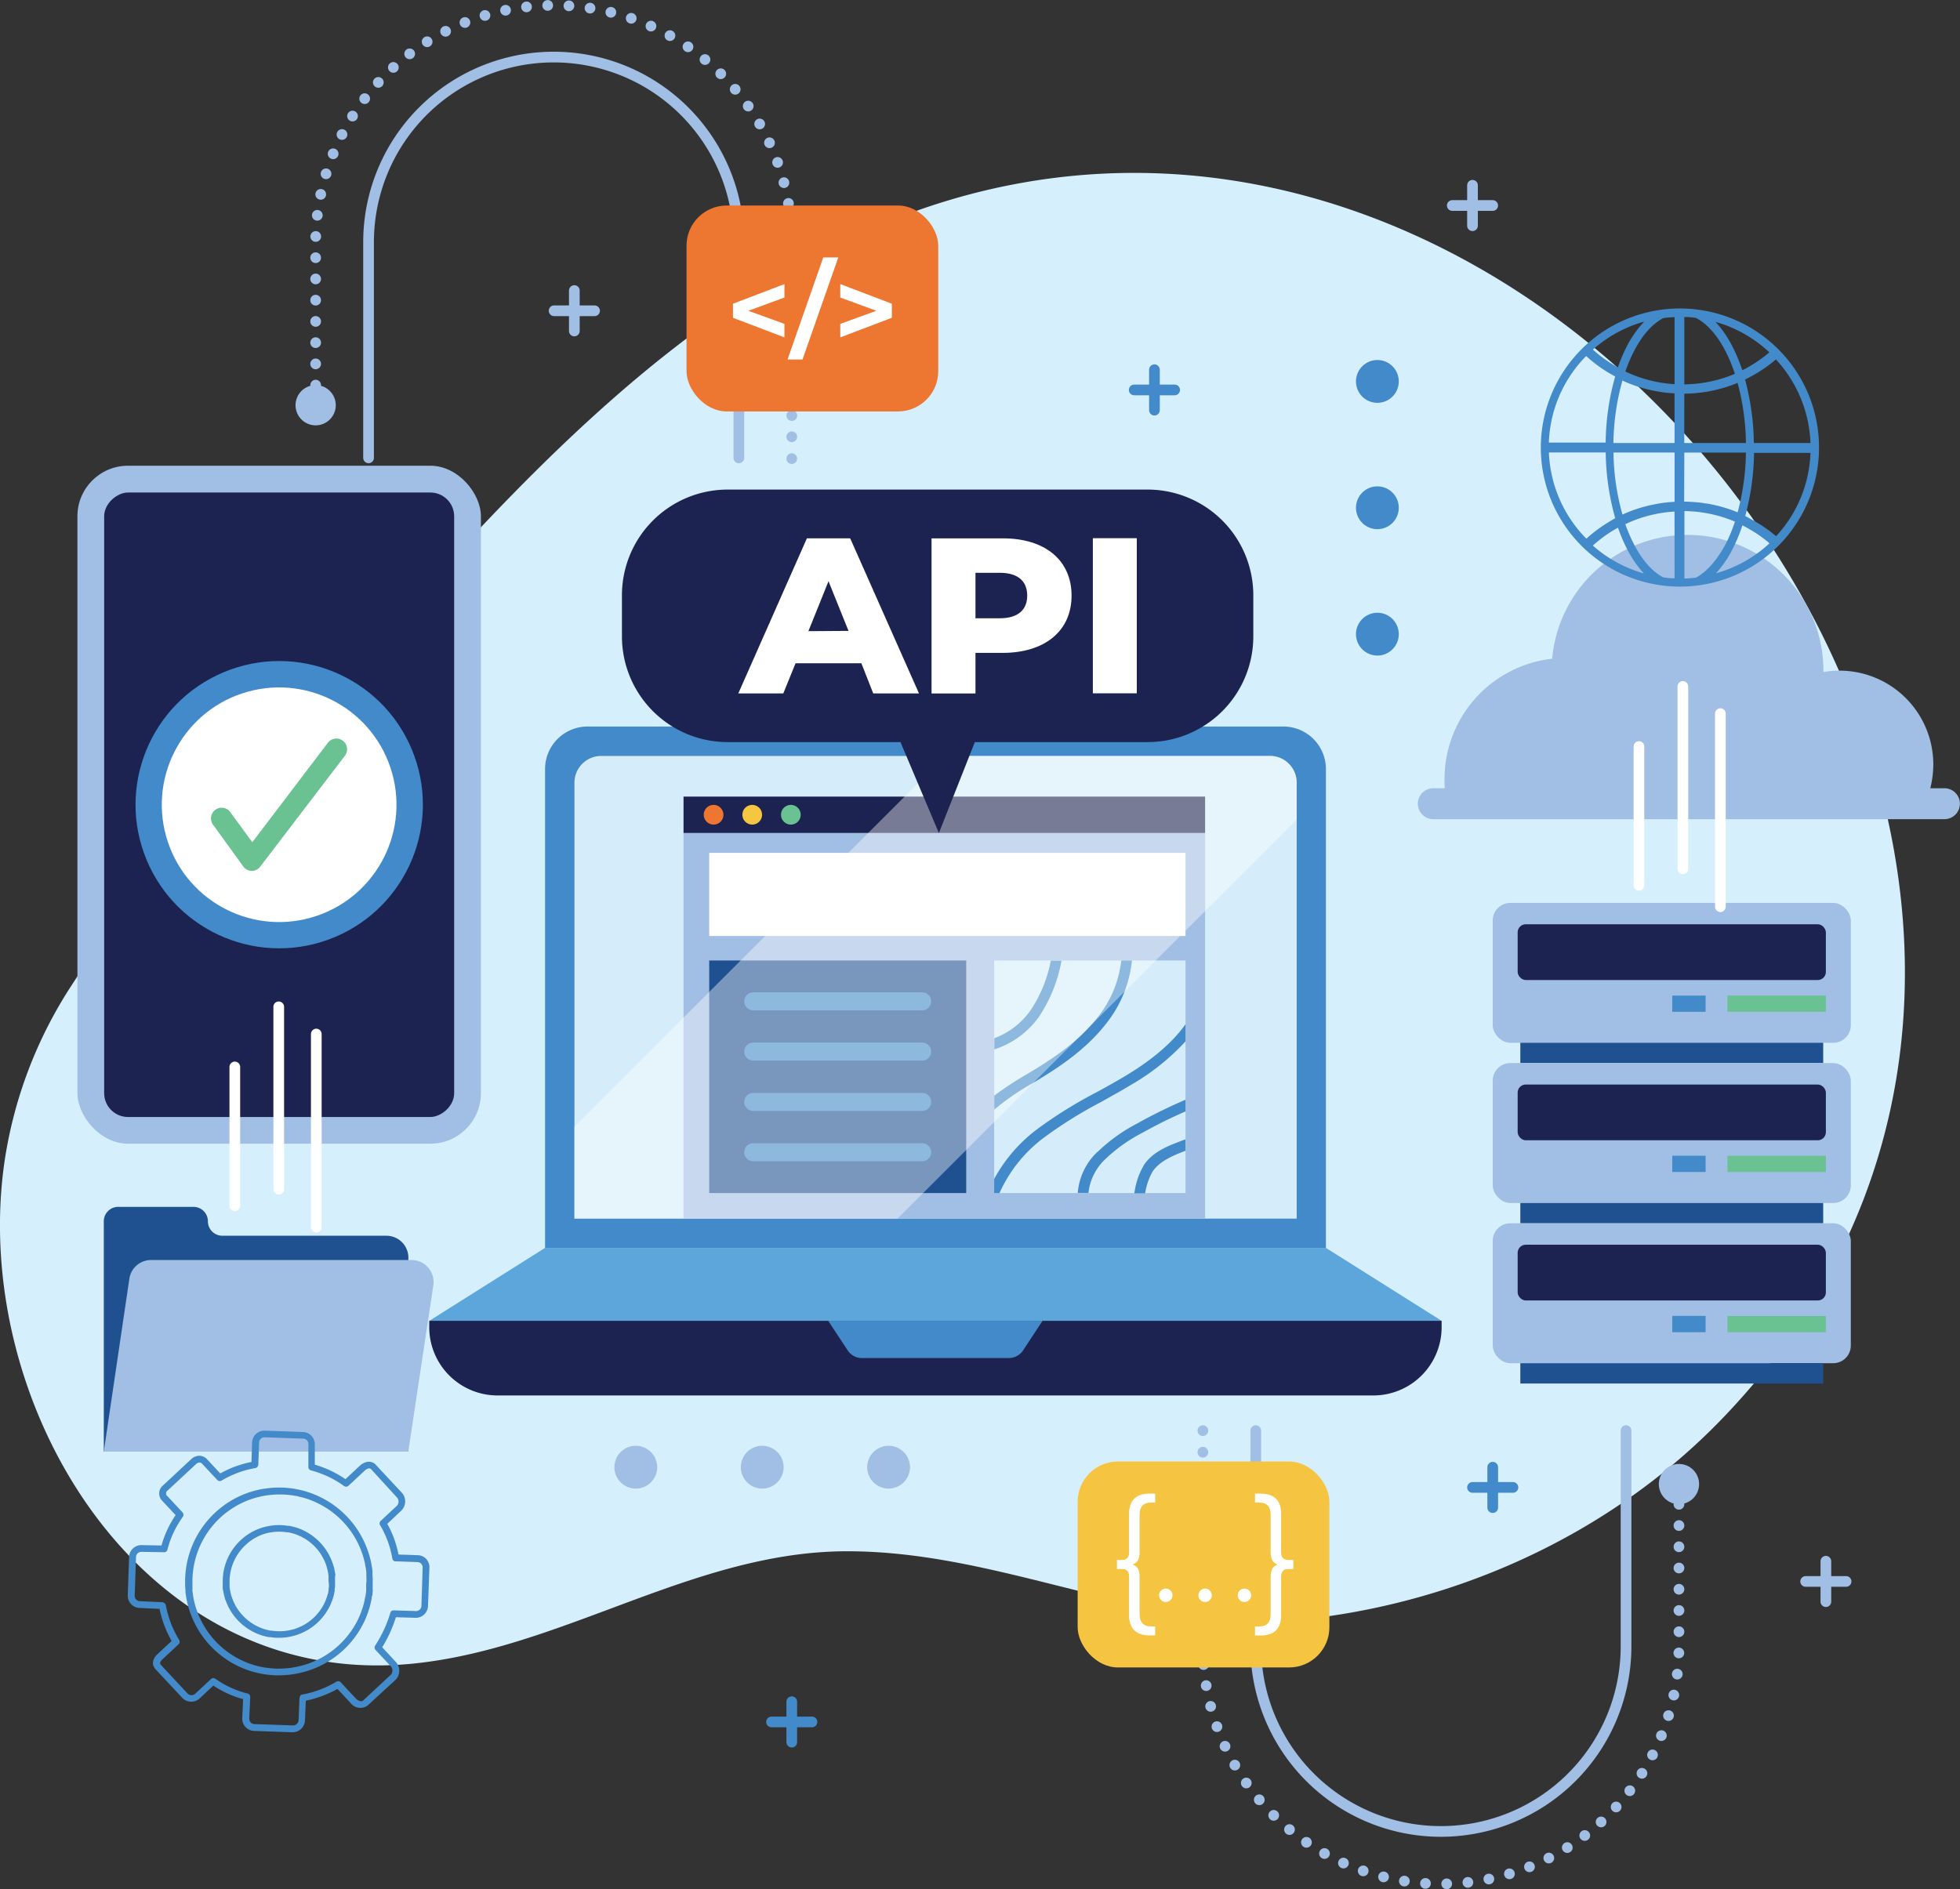
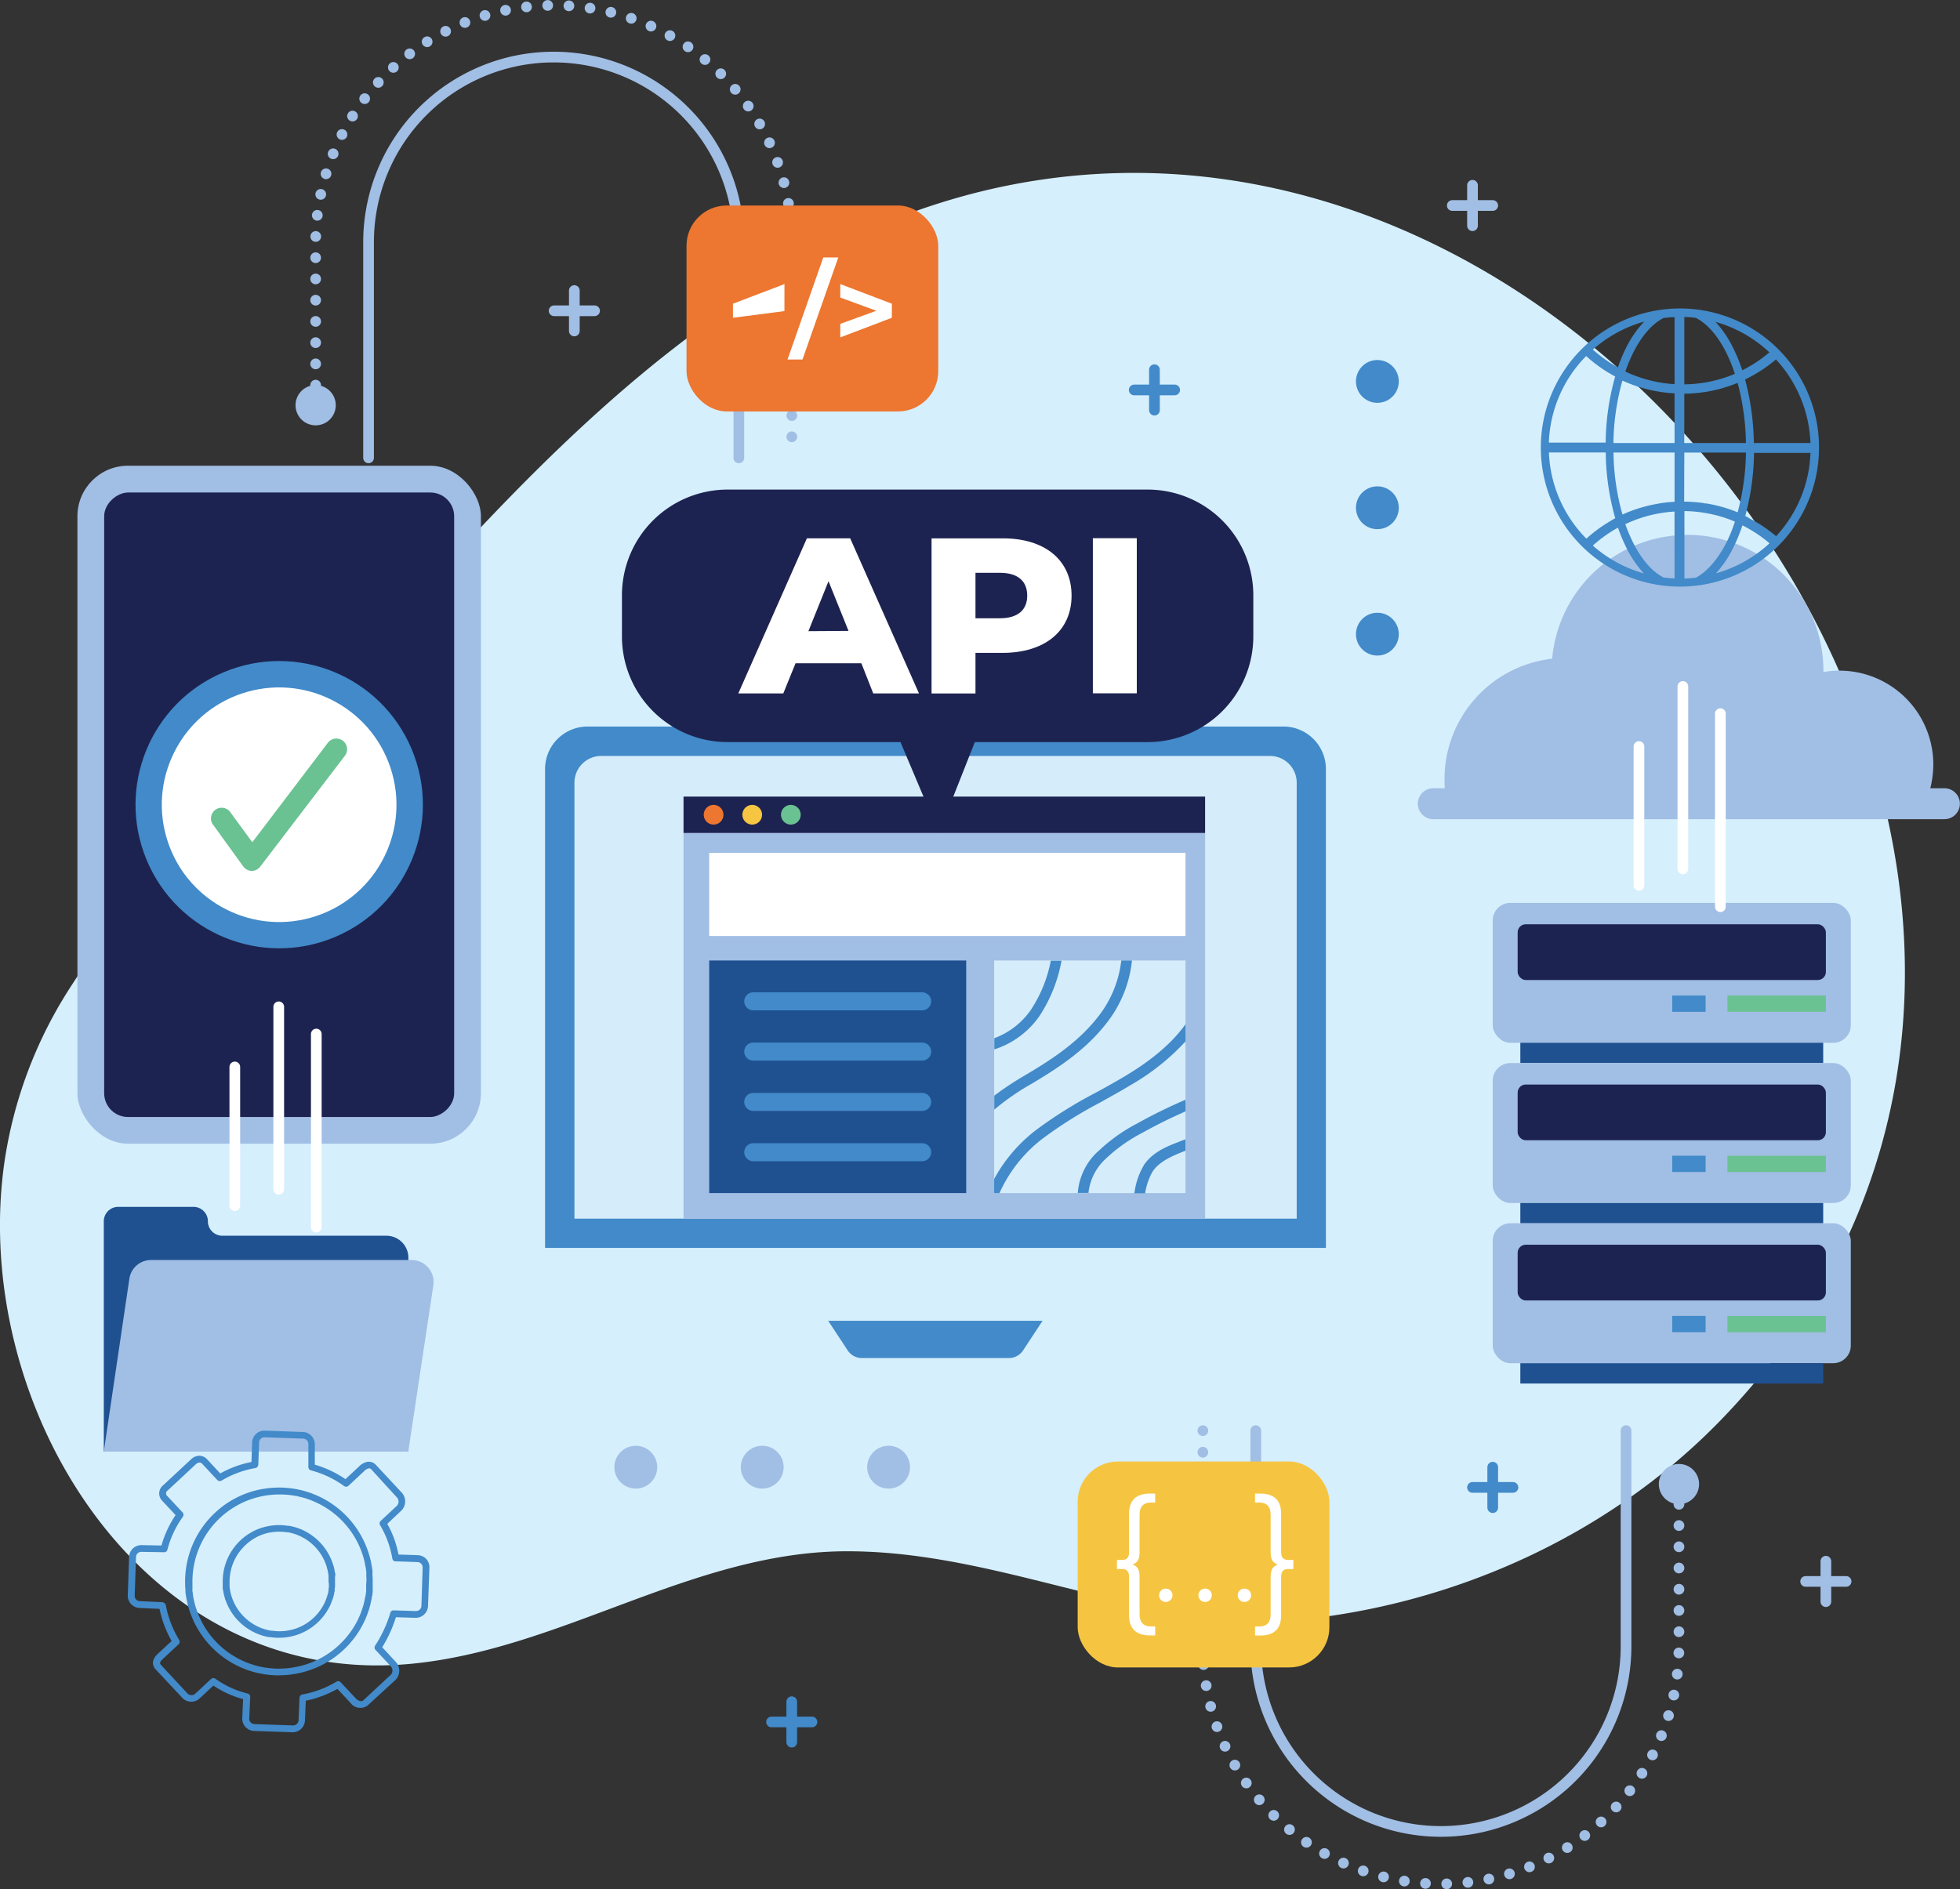
<svg xmlns="http://www.w3.org/2000/svg" viewBox="0 0 366.35 353.21">
  <rect x="0" y="0" width="366.35" height="353.21" fill="#333333" stroke="none" />
  <defs>
    <style>.cls-1{isolation:isolate;}.cls-2{fill:#d5effc;}.cls-3{fill:#428ac9;}.cls-4{fill:#a1bee4;}.cls-5{fill:#1f5191;}.cls-6{fill:#1d2350;}.cls-7{fill:#6ac292;}.cls-8{fill:#d5ecfa;}.cls-9{fill:#5ca6db;}.cls-10,.cls-13{fill:#fff;}.cls-11{fill:#ed7630;}.cls-12{fill:#f6c542;}.cls-13{mix-blend-mode:overlay;opacity:0.4;}.cls-14,.cls-15,.cls-16,.cls-17{fill:none;stroke-linecap:round;stroke-linejoin:round;stroke-width:2px;}.cls-14,.cls-15{stroke:#a1bee4;}.cls-15{stroke-dasharray:0 3.97;}.cls-16{stroke:#fff;}.cls-17{stroke:#428ac9;}.cls-18{fill:#f5c542;}</style>
  </defs>
  <g class="cls-1">
    <g id="Layer_1" data-name="Layer 1">
      <path class="cls-2" d="M13.49,184.05A82.23,82.23,0,0,0,.79,217.53c-6.32,45.1,25.62,98.2,75.83,93.55,28.32-2.62,52.92-21.07,81.76-21.06,30.74,0,58.3,16.6,89.6,12.19,27.55-3.88,54-16.52,73.48-36.53,97.76-100.54-30-275.43-155.75-224.13-33.37,13.62-60.23,39.76-84.14,66C59.44,131.81,31.15,156.48,13.49,184.05Z" />
      <path class="cls-3" d="M257.45,75.31a4,4,0,1,0-4-4A4,4,0,0,0,257.45,75.31Z" />
      <path class="cls-3" d="M257.45,98.93a4,4,0,1,0-4-4A4,4,0,0,0,257.45,98.93Z" />
      <path class="cls-3" d="M257.45,122.56a4,4,0,1,0-4-4A4,4,0,0,0,257.45,122.56Z" />
      <path class="cls-4" d="M122.84,274.3a4,4,0,1,0-4,4A4,4,0,0,0,122.84,274.3Z" />
      <path class="cls-4" d="M146.47,274.3a4,4,0,1,0-4,4A4,4,0,0,0,146.47,274.3Z" />
      <path class="cls-4" d="M170.09,274.3a4,4,0,1,0-4,4A4,4,0,0,0,170.09,274.3Z" />
      <rect class="cls-4" x="279.01" y="168.8" width="66.93" height="26.16" rx="3.29" />
      <rect class="cls-5" x="284.17" y="194.95" width="56.61" height="3.8" />
      <rect class="cls-6" x="283.67" y="172.8" width="57.61" height="10.42" rx="1.51" />
      <rect class="cls-7" x="322.88" y="186.12" width="18.4" height="3.03" />
      <rect class="cls-3" x="312.58" y="186.12" width="6.23" height="3.03" transform="translate(631.38 375.28) rotate(180)" />
      <rect class="cls-4" x="279.01" y="198.75" width="66.93" height="26.16" rx="3.29" />
      <rect class="cls-5" x="284.17" y="224.91" width="56.61" height="3.8" />
      <rect class="cls-6" x="283.67" y="202.76" width="57.61" height="10.42" rx="1.51" />
      <rect class="cls-7" x="322.88" y="216.08" width="18.4" height="3.04" />
      <rect class="cls-3" x="312.58" y="216.08" width="6.23" height="3.04" transform="translate(631.38 435.19) rotate(180)" />
      <rect class="cls-4" x="279.01" y="228.7" width="66.93" height="26.16" rx="3.29" />
      <rect class="cls-5" x="284.17" y="254.86" width="56.61" height="3.8" />
      <rect class="cls-6" x="283.67" y="232.71" width="57.61" height="10.42" rx="1.51" />
      <rect class="cls-7" x="322.88" y="246.03" width="18.4" height="3.04" />
      <rect class="cls-3" x="312.58" y="246.03" width="6.23" height="3.04" transform="translate(631.38 495.09) rotate(180)" />
      <path class="cls-3" d="M109.83,135.83H239.88a7.95,7.95,0,0,1,7.95,7.95V233.3a0,0,0,0,1,0,0H101.88a0,0,0,0,1,0,0V143.78A7.95,7.95,0,0,1,109.83,135.83Z" />
      <path class="cls-8" d="M242.37,146.33v81.5h-135v-81.5a5,5,0,0,1,5-5h125A5,5,0,0,1,242.37,146.33Z" />
-       <polygon class="cls-9" points="247.83 233.3 101.88 233.3 80.26 246.93 269.45 246.93 247.83 233.3" />
-       <path class="cls-6" d="M80.26,246.93h189.2a0,0,0,0,1,0,0v1.19a12.77,12.77,0,0,1-12.77,12.77H93a12.77,12.77,0,0,1-12.77-12.77v-1.19a0,0,0,0,1,0,0Z" />
      <path class="cls-3" d="M161,253.9h27.63a3.2,3.2,0,0,0,2.66-1.53l3.58-5.44H154.8l3.58,5.44A3.21,3.21,0,0,0,161,253.9Z" />
      <rect class="cls-4" x="127.76" y="155.73" width="97.49" height="72.1" />
      <rect class="cls-5" x="132.56" y="179.57" width="48.04" height="43.48" />
      <path class="cls-3" d="M172.36,188.89H140.8a1.69,1.69,0,0,1-1.69-1.68h0a1.69,1.69,0,0,1,1.69-1.69h31.56a1.69,1.69,0,0,1,1.69,1.69h0A1.69,1.69,0,0,1,172.36,188.89Z" />
      <path class="cls-3" d="M172.36,198.29H140.8a1.69,1.69,0,0,1-1.69-1.68h0a1.69,1.69,0,0,1,1.69-1.69h31.56a1.69,1.69,0,0,1,1.69,1.69h0A1.69,1.69,0,0,1,172.36,198.29Z" />
      <path class="cls-3" d="M172.36,207.7H140.8a1.69,1.69,0,0,1-1.69-1.69h0a1.69,1.69,0,0,1,1.69-1.68h31.56a1.69,1.69,0,0,1,1.69,1.68h0A1.69,1.69,0,0,1,172.36,207.7Z" />
      <path class="cls-3" d="M172.36,217.1H140.8a1.69,1.69,0,0,1-1.69-1.69h0a1.69,1.69,0,0,1,1.69-1.68h31.56a1.69,1.69,0,0,1,1.69,1.68h0A1.69,1.69,0,0,1,172.36,217.1Z" />
      <rect class="cls-10" x="132.56" y="159.45" width="89.03" height="15.54" />
      <rect class="cls-6" x="127.76" y="148.93" width="97.49" height="6.8" />
      <path class="cls-11" d="M135.22,152.33a1.84,1.84,0,1,0-1.83,1.83A1.83,1.83,0,0,0,135.22,152.33Z" />
      <path class="cls-12" d="M142.44,152.33a1.84,1.84,0,1,0-1.83,1.83A1.83,1.83,0,0,0,142.44,152.33Z" />
      <path class="cls-7" d="M149.66,152.33a1.84,1.84,0,1,0-1.83,1.83A1.83,1.83,0,0,0,149.66,152.33Z" />
      <rect class="cls-8" x="185.82" y="179.57" width="35.77" height="43.48" />
      <path class="cls-3" d="M194.26,190a27.72,27.72,0,0,0,4.15-10.39h-2a25.26,25.26,0,0,1-3.76,9.24,14.4,14.4,0,0,1-6.8,5.25v2.09A16.33,16.33,0,0,0,194.26,190Zm19.51,27.91a13.43,13.43,0,0,0-1.67,4.71c0,.16-.07.31-.1.47h2.05s0,0,0-.05a11.79,11.79,0,0,1,1.38-4c1.17-1.77,3.34-2.77,5.28-3.56l.87-.34v-2.13c-.56.19-1.1.4-1.63.62C217.74,214.46,215.25,215.62,213.77,217.87ZM194.7,201.48c3.76-2.31,8.53-5.55,12.07-10.13a22.64,22.64,0,0,0,4.81-11.78h-2a20.65,20.65,0,0,1-4.37,10.56c-3.35,4.32-7.92,7.43-11.54,9.65l-1.74,1.06a58.64,58.64,0,0,0-6.09,4v2.62a45.53,45.53,0,0,1,7.12-4.92Zm15.37-.16c-1.7,1-3.47,2-5.18,2.92a82.56,82.56,0,0,0-11.07,6.9,28.85,28.85,0,0,0-8,9.28v2.63h1a26.38,26.38,0,0,1,8.26-10.33A80.93,80.93,0,0,1,205.86,206c1.72-1,3.51-1.93,5.23-3a42.81,42.81,0,0,0,10.5-8.31v-3.2C218.36,196,213.59,199.22,210.07,201.32Zm-4.91,14a11.77,11.77,0,0,0-3.71,7.7h2a10.08,10.08,0,0,1,3.14-6.3,29.67,29.67,0,0,1,6.92-4.93c2.62-1.46,5.32-2.81,8.08-4v-2.19a96,96,0,0,0-9.05,4.45A31.52,31.52,0,0,0,205.16,215.35Z" />
-       <path class="cls-13" d="M242.37,146.33v6.89l-74.6,74.61H107.35V210.66l69.36-69.36h60.62A5,5,0,0,1,242.37,146.33Z" />
      <path class="cls-6" d="M214.51,138.74h-32.3l-6.72,17-7.18-17H136A19.76,19.76,0,0,1,116.25,119v-7.69A19.76,19.76,0,0,1,136,91.53h78.5a19.76,19.76,0,0,1,19.76,19.76V119A19.76,19.76,0,0,1,214.51,138.74Z" />
      <path class="cls-10" d="M161,124H148.7l-2.29,5.64H138l12.82-29h8.09l12.86,29h-8.55Zm-2.4-6.05-3.74-9.29L151.1,118Z" />
      <path class="cls-10" d="M200.29,111.36c0,6.6-5,10.7-12.9,10.7h-5.06v7.59h-8.21v-29h13.27C195.31,100.62,200.29,104.73,200.29,111.36Zm-8.29,0c0-2.69-1.71-4.27-5.11-4.27h-4.56v8.5h4.56C190.29,115.59,192,114,192,111.36Z" />
      <path class="cls-10" d="M204.27,100.62h8.21v29h-8.21Z" />
-       <line class="cls-14" x1="313.82" y1="277.27" x2="313.82" y2="277.27" />
      <path class="cls-15" d="M313.82,281.24v26.47a44.5,44.5,0,0,1-44.5,44.5h0a44.49,44.49,0,0,1-44.49-44.5V269.45" />
      <line class="cls-14" x1="224.83" y1="267.47" x2="224.83" y2="267.47" />
      <path class="cls-4" d="M310.06,277.46a3.76,3.76,0,1,1,3.76,3.76A3.76,3.76,0,0,1,310.06,277.46Z" />
      <line class="cls-14" x1="59" y1="75.93" x2="59" y2="75.93" />
      <path class="cls-15" d="M59,72V45.5A44.49,44.49,0,0,1,103.49,1h0A44.5,44.5,0,0,1,148,45.5V83.75" />
-       <line class="cls-14" x1="147.99" y1="85.74" x2="147.99" y2="85.74" />
      <path class="cls-4" d="M62.76,75.75A3.76,3.76,0,1,1,59,72,3.76,3.76,0,0,1,62.76,75.75Z" />
      <path class="cls-4" d="M363.46,147.37H360.8a18.51,18.51,0,0,0,.56-4.45,17.54,17.54,0,0,0-17.54-17.54,15.78,15.78,0,0,0-3,.27v-.27a25.4,25.4,0,0,0-50.7-2.23A22.66,22.66,0,0,0,270,145.66c0,.59,0,1.15.06,1.71h-2.16a2.89,2.89,0,0,0,0,5.78h95.54a2.89,2.89,0,1,0,0-5.78Z" />
      <rect class="cls-4" x="14.47" y="87.07" width="75.42" height="126.75" rx="9.45" />
      <rect class="cls-6" x="-6.19" y="117.74" width="116.75" height="65.42" rx="4.45" transform="translate(202.63 98.27) rotate(90)" />
      <circle class="cls-3" cx="52.18" cy="150.45" r="26.85" transform="translate(-54.01 31.78) rotate(-22.7)" />
      <circle class="cls-10" cx="52.18" cy="150.45" r="21.93" transform="translate(-45.07 24.35) rotate(-18.51)" />
      <path class="cls-7" d="M47.07,162.82h0a2,2,0,0,1-1.6-.83l-5.53-7.65A2,2,0,1,1,43.16,152l4,5.46,14.12-18.59a2,2,0,0,1,3.19,2.42L48.66,162A2,2,0,0,1,47.07,162.82Z" />
      <path class="cls-5" d="M38.86,228.33h0a2.7,2.7,0,0,0-2.7-2.7H22.1a2.7,2.7,0,0,0-2.7,2.7v43.06H76.33V235.13a4.1,4.1,0,0,0-4.1-4.1H41.56A2.7,2.7,0,0,1,38.86,228.33Z" />
      <path class="cls-4" d="M19.4,271.39l4.78-32.32a4.09,4.09,0,0,1,4.05-3.5H77a4.11,4.11,0,0,1,4,4.71l-4.69,31.11Z" />
      <path class="cls-3" d="M314,57.67a26,26,0,1,0,26,26A26,26,0,0,0,314,57.67Zm-6.69,2.47A20.25,20.25,0,0,0,304,64.89a30.53,30.53,0,0,0-1.6,3.8l-.63-.35-.47-.29a25.86,25.86,0,0,1-3.57-2.69A24.34,24.34,0,0,1,307.26,60.14Zm-10.81,6.45a27.23,27.23,0,0,0,4,3l.5.29q.45.27.9.51a46.77,46.77,0,0,0-1.78,12.36H289.5A24.23,24.23,0,0,1,296.45,66.59Zm-6.94,18h10.57a46.93,46.93,0,0,0,1.78,12.29c-.3.16-.6.35-.9.53l-.5.3a26.81,26.81,0,0,0-4,3A24.3,24.3,0,0,1,289.51,84.6ZM297.72,102a25.5,25.5,0,0,1,3.6-2.71l.47-.29.63-.35a31.18,31.18,0,0,0,1.6,3.8,20.53,20.53,0,0,0,3.24,4.76A24.41,24.41,0,0,1,297.72,102ZM313,108.12h-.19c-.63,0-1.26-.08-1.88-.16-2.11-1.08-4.05-3.28-5.65-6.46A30.82,30.82,0,0,1,303.79,98a24.41,24.41,0,0,1,5.4-1.84l.53-.11a24.14,24.14,0,0,1,3.27-.41Zm0-14.3a23.79,23.79,0,0,0-3.55.43l-.56.11a26.69,26.69,0,0,0-5.63,1.84,45,45,0,0,1-1.68-11.6H313Zm0-11H301.57a45.26,45.26,0,0,1,1.68-11.67A26.24,26.24,0,0,0,308.88,73l.55.11a25.51,25.51,0,0,0,3.56.43Zm0-11a24.14,24.14,0,0,1-3.27-.41l-.53-.11a24.94,24.94,0,0,1-5.4-1.84,30.09,30.09,0,0,1,1.48-3.54c1.6-3.18,3.54-5.38,5.65-6.46.62-.08,1.25-.14,1.88-.16H313Zm25.41,11H327.82a48.39,48.39,0,0,0-1.64-11.87c.31-.15.63-.31.94-.48l.5-.27a27.64,27.64,0,0,0,4.33-3A24.4,24.4,0,0,1,338.4,82.78Zm-7.71-16.93a24.75,24.75,0,0,1-3.88,2.71l-.47.27-.69.35a31.52,31.52,0,0,0-1.77-4.29,20.25,20.25,0,0,0-3.24-4.75A24.24,24.24,0,0,1,330.69,65.85Zm-15.88-6.62h.26c.63,0,1.27.08,1.9.16,2.1,1.08,4.06,3.28,5.66,6.46a29.9,29.9,0,0,1,1.63,4,25.14,25.14,0,0,1-5.5,1.61l-.57.09a26.43,26.43,0,0,1-3.38.27Zm0,14.34a27.87,27.87,0,0,0,3.62-.29l.57-.08a26.67,26.67,0,0,0,5.77-1.66,45.86,45.86,0,0,1,1.56,11.24H314.81Zm0,11h11.52a45.57,45.57,0,0,1-1.55,11.17A27.28,27.28,0,0,0,319,94.13c-.16,0-.37,0-.59-.08a29.69,29.69,0,0,0-3.62-.27ZM317,108c-.63.08-1.27.13-1.9.16h-.26V95.55a25,25,0,0,1,3.39.27l.54.09a24.39,24.39,0,0,1,5.51,1.61,28.62,28.62,0,0,1-1.63,4C321,104.67,319.07,106.87,317,108Zm3.67-.74a20.25,20.25,0,0,0,3.24-4.75,31.52,31.52,0,0,0,1.77-4.29l.69.35.47.27a25.13,25.13,0,0,1,3.91,2.73A24.28,24.28,0,0,1,320.64,107.21Zm11.33-7a26.47,26.47,0,0,0-4.35-3l-.5-.27c-.31-.17-.63-.37-.94-.52a47,47,0,0,0,1.64-11.8H338.4A24.15,24.15,0,0,1,332,100.22Z" />
      <path class="cls-3" d="M62.68,294.52c0-.17,0-.33-.07-.5l-.09-.5-.05-.25c0-.17-.09-.33-.13-.5a10.65,10.65,0,0,0-5.68-6.68h0l-.32-.15-.31-.12a9.25,9.25,0,0,0-1-.33l-.5-.13-.5-.1-.25,0a10.21,10.21,0,0,0-2.92-.05,5.4,5.4,0,0,0-.58.09,10.12,10.12,0,0,0-1.72.45A10.42,10.42,0,0,0,45,287.93a10.55,10.55,0,0,0-3.37,7.87c0,.25,0,.5,0,.76l0,.25c0,.17,0,.34.07.5a10.86,10.86,0,0,0,.34,1.5c0,.16.11.32.17.48a10.42,10.42,0,0,0,2.19,3.58,10.62,10.62,0,0,0,4.13,2.74l.49.16c.24.08.49.14.74.2l.49.1.25,0,.51.07a6.33,6.33,0,0,0,.76.05h.5a10.69,10.69,0,0,0,1.27-.09l.5-.08.5-.1.74-.2a10.5,10.5,0,0,0,4.07-2.36,10.83,10.83,0,0,0,1.71-2.05l.27-.45c.13-.22.25-.45.36-.68l.21-.47c0-.11.09-.22.12-.32s.16-.43.23-.65.09-.32.14-.49l.09-.39c0-.12,0-.24.07-.35s0-.17,0-.25,0-.34.07-.51l0-.25a4.36,4.36,0,0,0,0-.51v-.25c0-.34,0-.68,0-1ZM61.47,296l0,.44,0,.23-.06.44a1.43,1.43,0,0,1,0,.22l-.06.31c0,.12,0,.23-.08.35l-.12.43c-.06.19-.13.38-.2.57s-.07.18-.11.28l-.18.41c-.1.21-.21.41-.32.61l-.24.39a9.56,9.56,0,0,1-1.5,1.8,9.37,9.37,0,0,1-3.58,2.08l-.65.17-.44.09-.45.07a8.17,8.17,0,0,1-1.11.08h-.45l-.67-.05-.44-.06-.22,0a3.43,3.43,0,0,1-.44-.09c-.22-.05-.43-.1-.65-.17l-.43-.14A9.33,9.33,0,0,1,45.35,302a9.09,9.09,0,0,1-1.93-3.15l-.15-.43a9.93,9.93,0,0,1-.3-1.31l-.06-.45,0-.22c0-.22,0-.45,0-.67a9.37,9.37,0,0,1,3-6.93A9.19,9.19,0,0,1,49,286.91a9.91,9.91,0,0,1,1.51-.41l.51-.07a8.47,8.47,0,0,1,1.13-.07h.16a9.36,9.36,0,0,1,1.29.11l.22,0a3.43,3.43,0,0,1,.44.09l.43.11c.29.08.58.18.85.28l.28.12.29.13a9.28,9.28,0,0,1,5,5.88c0,.14.08.29.11.43l.05.22c0,.15.06.3.08.45l.06.44,0,.22c0,.3,0,.6,0,.9Zm18.22-4.52a2.32,2.32,0,0,0-1.6-.73l-3.61-.12a18.87,18.87,0,0,0-2.09-5.74L75,282.43a2.42,2.42,0,0,0,.13-3.33l-4.87-5.23a1.77,1.77,0,0,0-1.63-.56,2.88,2.88,0,0,0-1.42.76l-2.64,2.47a20,20,0,0,0-5.73-2.71l0-3.74a2.3,2.3,0,0,0-2.21-2.37l-7.14-.25a2.3,2.3,0,0,0-2.37,2.21L47,273.33a19.43,19.43,0,0,0-5.83,2.14l-2.45-2.63a2,2,0,0,0-1.53-.68,2.31,2.31,0,0,0-1.48.67l-5.23,4.87a1.94,1.94,0,0,0-.12,2.92l2.46,2.64a19.78,19.78,0,0,0-2.64,5.68l-3.69-.07a2.29,2.29,0,0,0-2.36,2.21l-.25,7.16a2.3,2.3,0,0,0,2.22,2.38l3.72.17a20.42,20.42,0,0,0,2.26,6l-2.64,2.46c-1,.94-1.13,2-.32,2.88L34,317.35a2.31,2.31,0,0,0,3.24.25l2.64-2.47a18.47,18.47,0,0,0,5.56,2.53l-.16,3.58a2.29,2.29,0,0,0,2.21,2.37l7.14.25h.09A2.3,2.3,0,0,0,57,321.64l.16-3.68a20.4,20.4,0,0,0,5.91-2.21l2.46,2.64a2.28,2.28,0,0,0,3.2.45L74,314a2.45,2.45,0,0,0-.08-3.36l-2.48-2.67A24.87,24.87,0,0,0,74,302.35l3.63.11a2.29,2.29,0,0,0,2.37-2.2l.26-7.14A2.31,2.31,0,0,0,79.69,291.48Zm-.92,8.74a1,1,0,0,1-.32.71,1.06,1.06,0,0,1-.74.27l-4.12-.13a.6.6,0,0,0-.63.46,23.48,23.48,0,0,1-2.85,6.14.65.65,0,0,0,.08.79l2.8,3a1.23,1.23,0,0,1,.14,1.57l-5.23,4.87c-.39.36-1.06,0-1.42-.39l-2.8-3a.63.63,0,0,0-.78-.12,19,19,0,0,1-6.4,2.41.65.65,0,0,0-.39.23l0,.06a.61.61,0,0,0-.13.36l-.17,4.14a1,1,0,0,1-.33.71,1,1,0,0,1-.74.28l-7.15-.25a1,1,0,0,1-1-1l.18-4.07a.63.63,0,0,0-.46-.64,17.68,17.68,0,0,1-6.07-2.78.65.65,0,0,0-.81.07l-3,2.8a1.06,1.06,0,0,1-1.45-.18l-4.87-5.23c-.16-.18-.42-.46.27-1.09l3-2.8a.64.64,0,0,0,.12-.79A19.29,19.29,0,0,1,31,300.12a.61.61,0,0,0-.21-.36l-.08-.07a.63.63,0,0,0-.39-.15l-4.14-.19a1,1,0,0,1-1-1.07l.24-7.15a1,1,0,0,1,1.07-1l4.18.07a.61.61,0,0,0,.62-.46,18.31,18.31,0,0,1,2.89-6.17.66.66,0,0,0-.06-.82l-2.8-3a.67.67,0,0,1,.05-1.12l5.23-4.87a1.09,1.09,0,0,1,.67-.33.67.67,0,0,1,.55.27l2.8,3a.65.65,0,0,0,.79.11,18.42,18.42,0,0,1,6.34-2.35.68.68,0,0,0,.46-.38.72.72,0,0,0,.07-.25l.15-4.12a1,1,0,0,1,1.06-1l7.15.25a1,1,0,0,1,1,1.07l0,4.24a.65.65,0,0,0,.46.62,18.61,18.61,0,0,1,6.22,2.94.65.65,0,0,0,.82-.06l3-2.8a1.55,1.55,0,0,1,.76-.44.52.52,0,0,1,.49.17L74.23,280a1.14,1.14,0,0,1-.07,1.54l-3,2.8a.64.64,0,0,0-.12.79,18.24,18.24,0,0,1,2.3,6.29.64.64,0,0,0,.46.48.55.55,0,0,0,.22,0l4,.14a1,1,0,0,1,.71.32,1,1,0,0,1,.27.73Zm-9.15-6.45c0-.28-.07-.56-.11-.84l-.15-.83-.09-.42c-.07-.27-.14-.55-.22-.82a17.57,17.57,0,0,0-9.43-11.09h0l-.55-.25-.51-.21c-.53-.2-1.07-.39-1.61-.54-.27-.08-.55-.15-.82-.21l-.83-.17-.41-.07a19.75,19.75,0,0,0-2.43-.21,18,18,0,0,0-2.43.13l-1,.14a18.59,18.59,0,0,0-2.84.76,17.4,17.4,0,0,0-6,3.68,17.59,17.59,0,0,0-5.59,13.06c0,.42,0,.85.06,1.26,0,.14,0,.29,0,.42s.07.56.11.84a17.48,17.48,0,0,0,.57,2.48c.09.27.18.54.28.81a17.55,17.55,0,0,0,10.5,10.48c.26.1.53.19.8.27s.82.24,1.23.33l.83.17.41.07c.28.05.56.08.84.11s.84.08,1.26.09h.84a18.37,18.37,0,0,0,2.1-.15l.84-.13.83-.17q.62-.15,1.23-.33A17.56,17.56,0,0,0,67,305.12c.16-.24.31-.49.45-.74s.41-.75.6-1.14.24-.52.35-.78l.21-.53c.13-.35.26-.71.37-1.07s.16-.54.23-.82l.15-.65.12-.59c0-.13,0-.27.07-.41s.08-.56.11-.84,0-.28,0-.42,0-.56,0-.84,0-.28,0-.42a15.81,15.81,0,0,0-.06-1.68C69.65,294.05,69.63,293.91,69.62,293.77Zm-1.18,2.48c0,.26,0,.52,0,.78s0,.26,0,.39-.06.51-.1.78,0,.25-.07.38-.07.36-.11.54-.09.41-.14.61-.13.5-.21.75-.22.67-.34,1c-.07.16-.13.33-.2.49s-.21.48-.32.72-.36.72-.56,1.06-.27.46-.42.69A16.38,16.38,0,0,1,57,311.23c-.37.11-.76.22-1.14.3s-.51.12-.77.16l-.77.13a18.26,18.26,0,0,1-2,.14h-.78l-1.17-.09-.77-.1-.39-.06-.77-.16c-.38-.09-.76-.19-1.13-.31L46.6,311a16.28,16.28,0,0,1-9.74-9.73c-.09-.24-.18-.49-.26-.75a16.51,16.51,0,0,1-.53-2.29c0-.26-.07-.52-.1-.78s0-.26,0-.39c0-.39,0-.78,0-1.17a16.28,16.28,0,0,1,10.77-15.54,16.81,16.81,0,0,1,2.64-.7c.29-.05.59-.1.89-.13a16.44,16.44,0,0,1,2-.12h.28a16.93,16.93,0,0,1,2.25.19l.39.07c.25,0,.51.1.76.16s.51.12.77.19c.5.14,1,.31,1.49.5l.48.2.5.23a16.31,16.31,0,0,1,8.76,10.29c.07.25.13.51.19.76l.09.38c0,.26.1.52.14.78s.07.51.1.78c0,.12,0,.25,0,.38,0,.53.06,1,0,1.57C68.45,296,68.45,296.12,68.44,296.25Z" />
      <line class="cls-16" x1="52.1" y1="222.34" x2="52.1" y2="188.23" />
      <line class="cls-16" x1="43.89" y1="225.41" x2="43.89" y2="199.47" />
      <line class="cls-16" x1="59.12" y1="229.42" x2="59.12" y2="193.32" />
      <line class="cls-16" x1="314.55" y1="162.44" x2="314.55" y2="128.34" />
      <line class="cls-16" x1="306.34" y1="165.52" x2="306.34" y2="139.57" />
      <line class="cls-16" x1="321.56" y1="169.52" x2="321.56" y2="133.42" />
      <line class="cls-17" x1="147.99" y1="318.15" x2="147.99" y2="325.71" />
      <line class="cls-17" x1="151.77" y1="321.93" x2="144.21" y2="321.93" />
      <line class="cls-17" x1="215.78" y1="69.12" x2="215.78" y2="76.68" />
      <line class="cls-17" x1="219.56" y1="72.9" x2="212" y2="72.9" />
      <line class="cls-17" x1="279.01" y1="274.3" x2="279.01" y2="281.86" />
      <line class="cls-17" x1="282.79" y1="278.08" x2="275.23" y2="278.08" />
      <line class="cls-14" x1="107.35" y1="54.32" x2="107.35" y2="61.88" />
      <line class="cls-14" x1="111.13" y1="58.1" x2="103.57" y2="58.1" />
      <line class="cls-14" x1="341.28" y1="291.88" x2="341.28" y2="299.44" />
      <line class="cls-14" x1="345.06" y1="295.66" x2="337.5" y2="295.66" />
      <line class="cls-14" x1="275.23" y1="34.64" x2="275.23" y2="42.2" />
      <line class="cls-14" x1="279.01" y1="38.42" x2="271.45" y2="38.42" />
      <path class="cls-14" d="M234.72,267.47V307.8a34.6,34.6,0,0,0,34.6,34.6h0a34.61,34.61,0,0,0,34.61-34.6V267.47" />
      <path class="cls-14" d="M138.1,85.6V45.27a34.61,34.61,0,0,0-34.61-34.6h0a34.6,34.6,0,0,0-34.6,34.6V85.6" />
      <rect class="cls-11" x="128.32" y="38.42" width="47.05" height="38.5" rx="7.52" />
-       <path class="cls-10" d="M146.62,55.63l-6.74,2.47,6.74,2.45v2.53L137,59.41V56.78l9.63-3.67Z" />
+       <path class="cls-10" d="M146.62,55.63v2.53L137,59.41V56.78l9.63-3.67Z" />
      <path class="cls-10" d="M153.88,48.13h2.81L150,67.21H147.2Z" />
      <path class="cls-10" d="M166.7,56.78v2.63l-9.64,3.67V60.55l6.74-2.45-6.74-2.47V53.11Z" />
      <rect class="cls-18" x="201.43" y="273.24" width="47.05" height="38.5" rx="7.52" />
      <path class="cls-10" d="M211.67,292.49c.91.31,1.33.91,1.33,2.32v7c0,1.44.68,2.26,2.15,2.26h.77v1.68h-1c-2.55,0-3.88-1.25-3.88-3.77v-7.19c0-1-.45-1.45-1.27-1.45h-1v-1.7h1c.82,0,1.27-.42,1.27-1.44V283c0-2.52,1.33-3.76,3.88-3.76h1v1.67h-.77c-1.47,0-2.15.82-2.15,2.26v7C213,291.59,212.58,292.18,211.67,292.49Z" />
      <path class="cls-10" d="M237.5,290.17v-7c0-1.44-.68-2.26-2.15-2.26h-.77v-1.67h1c2.55,0,3.88,1.24,3.88,3.76v7.2c0,1,.46,1.44,1.28,1.44h1v1.7h-1c-.82,0-1.28.43-1.28,1.45V302c0,2.52-1.33,3.77-3.88,3.77h-1v-1.68h.77c1.47,0,2.15-.82,2.15-2.26v-7c0-1.41.43-2,1.33-2.32C237.93,292.18,237.5,291.59,237.5,290.17Z" />
      <path class="cls-10" d="M231.35,298.25A1.25,1.25,0,1,0,232.6,297,1.25,1.25,0,0,0,231.35,298.25Z" />
      <path class="cls-10" d="M224,298.25a1.25,1.25,0,1,0,1.25-1.25A1.25,1.25,0,0,0,224,298.25Z" />
      <path class="cls-10" d="M216.65,298.25A1.25,1.25,0,1,0,217.9,297,1.25,1.25,0,0,0,216.65,298.25Z" />
    </g>
  </g>
</svg>